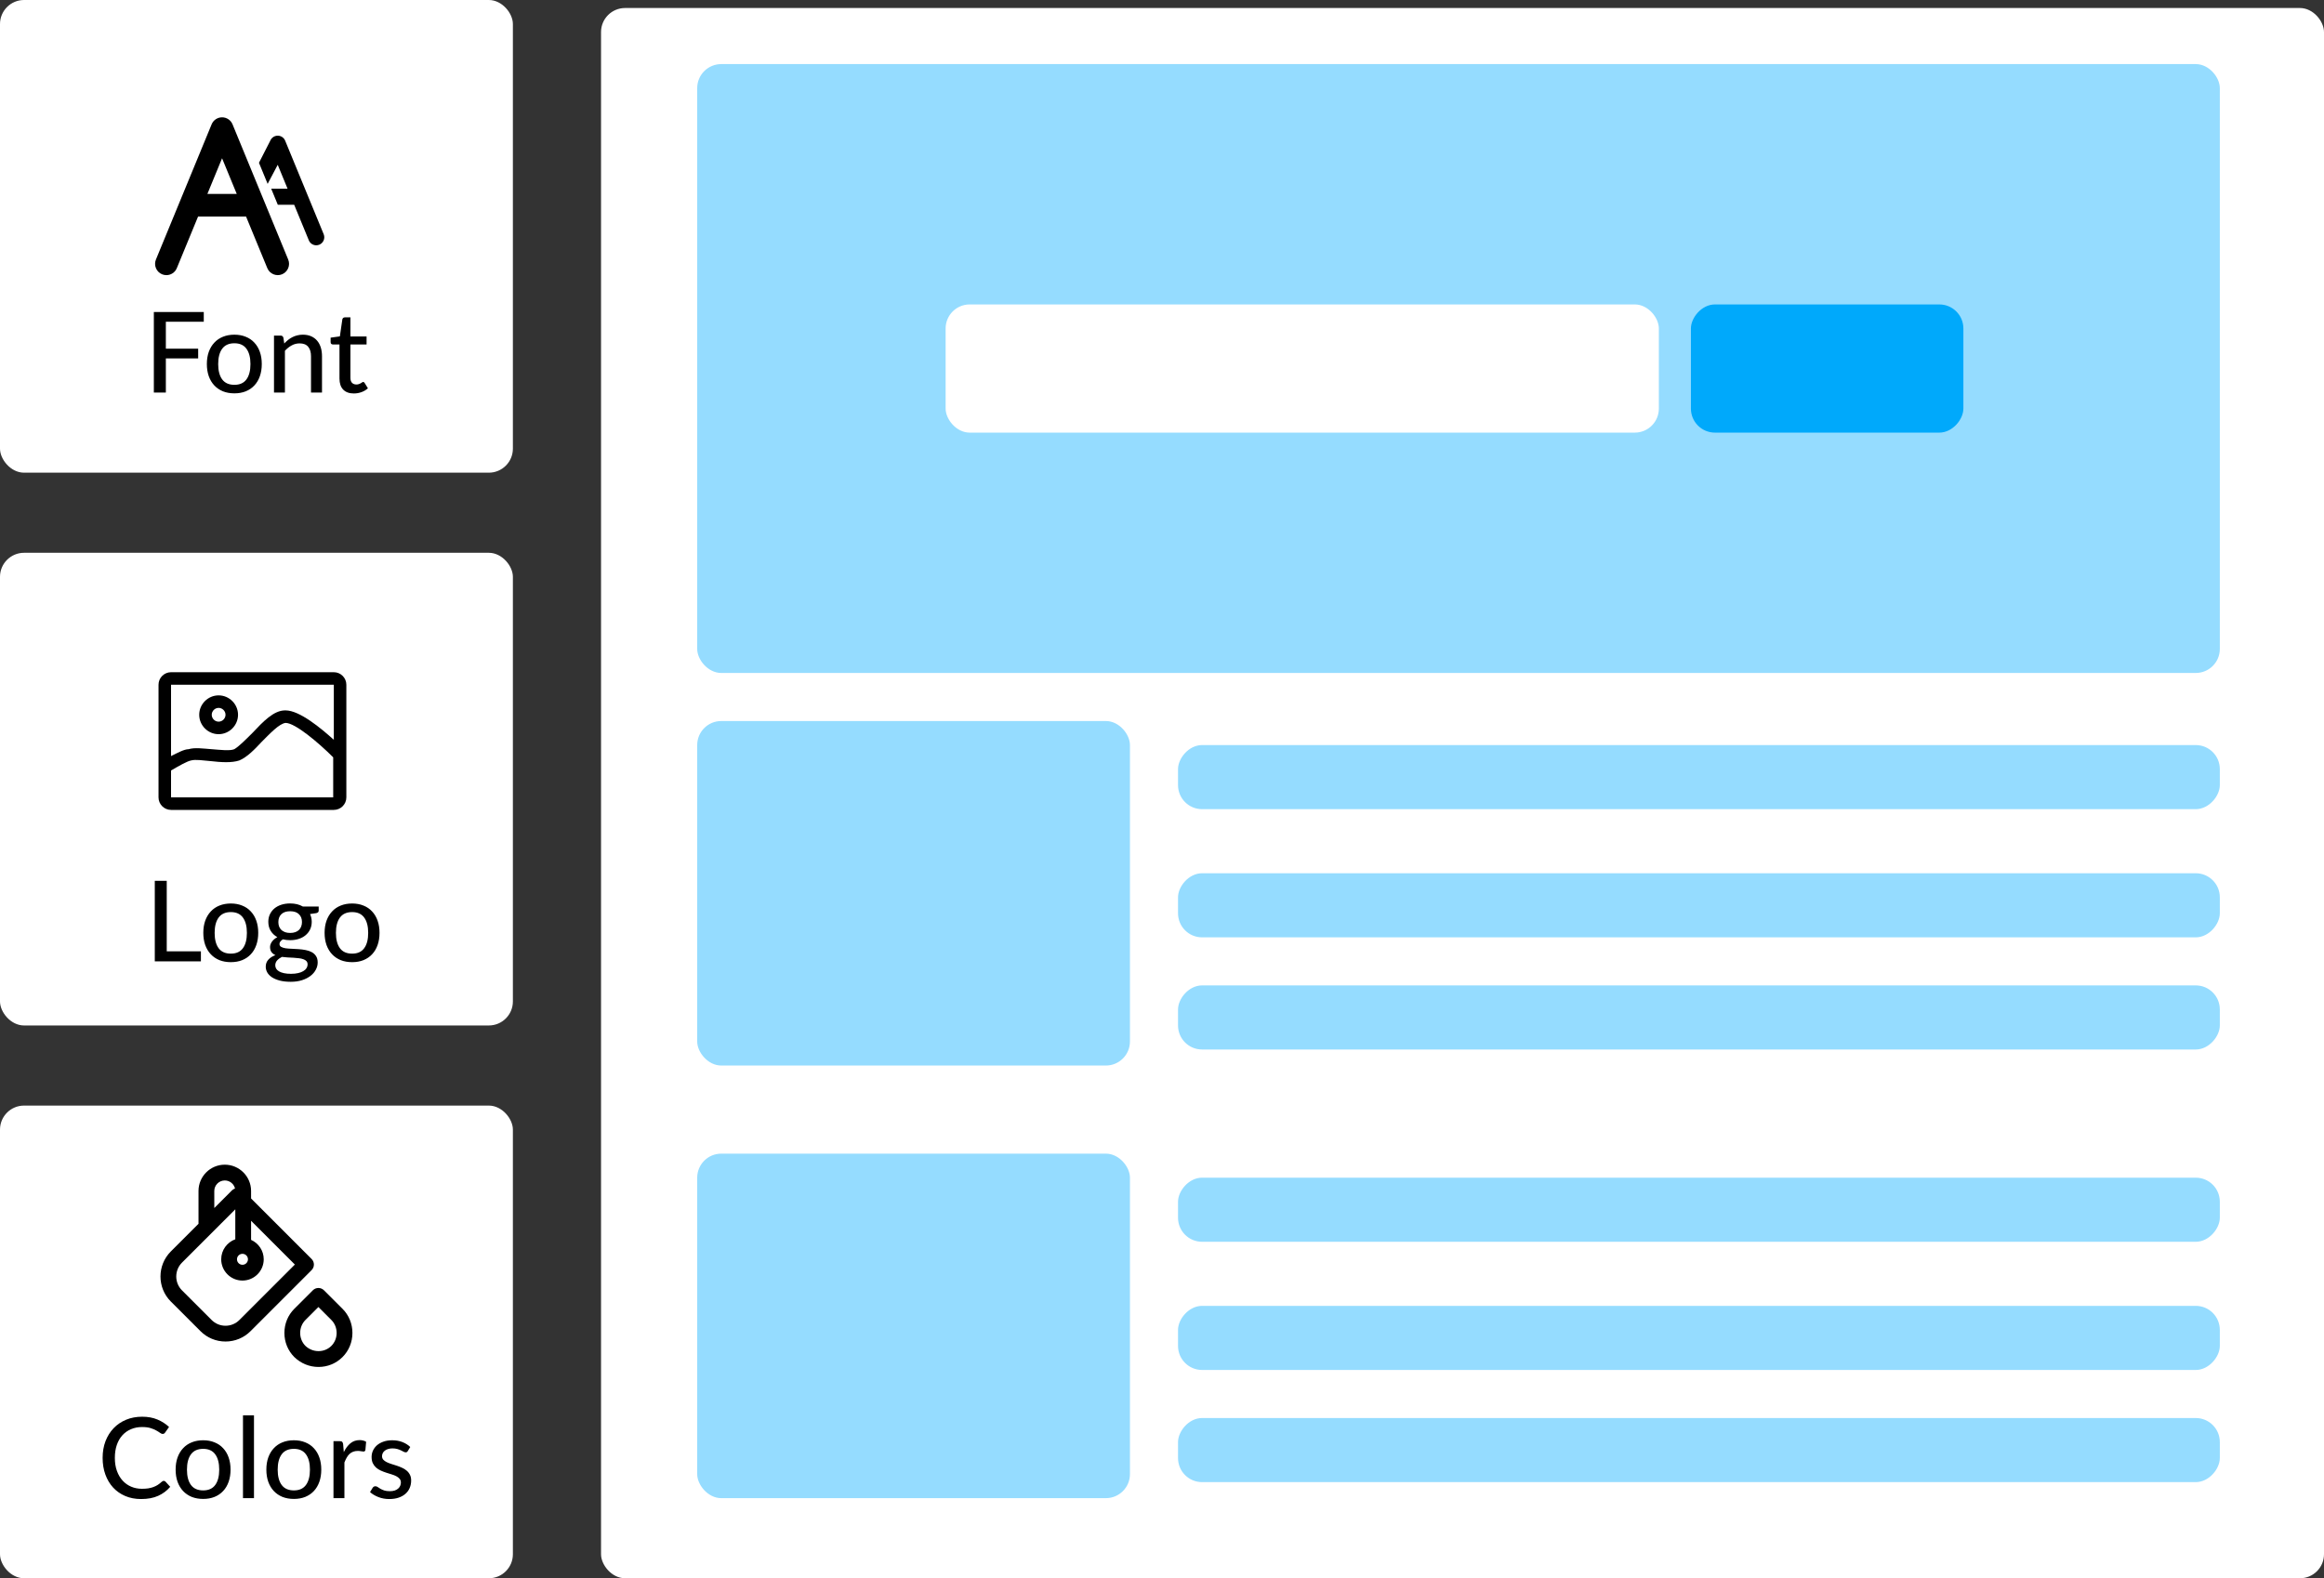
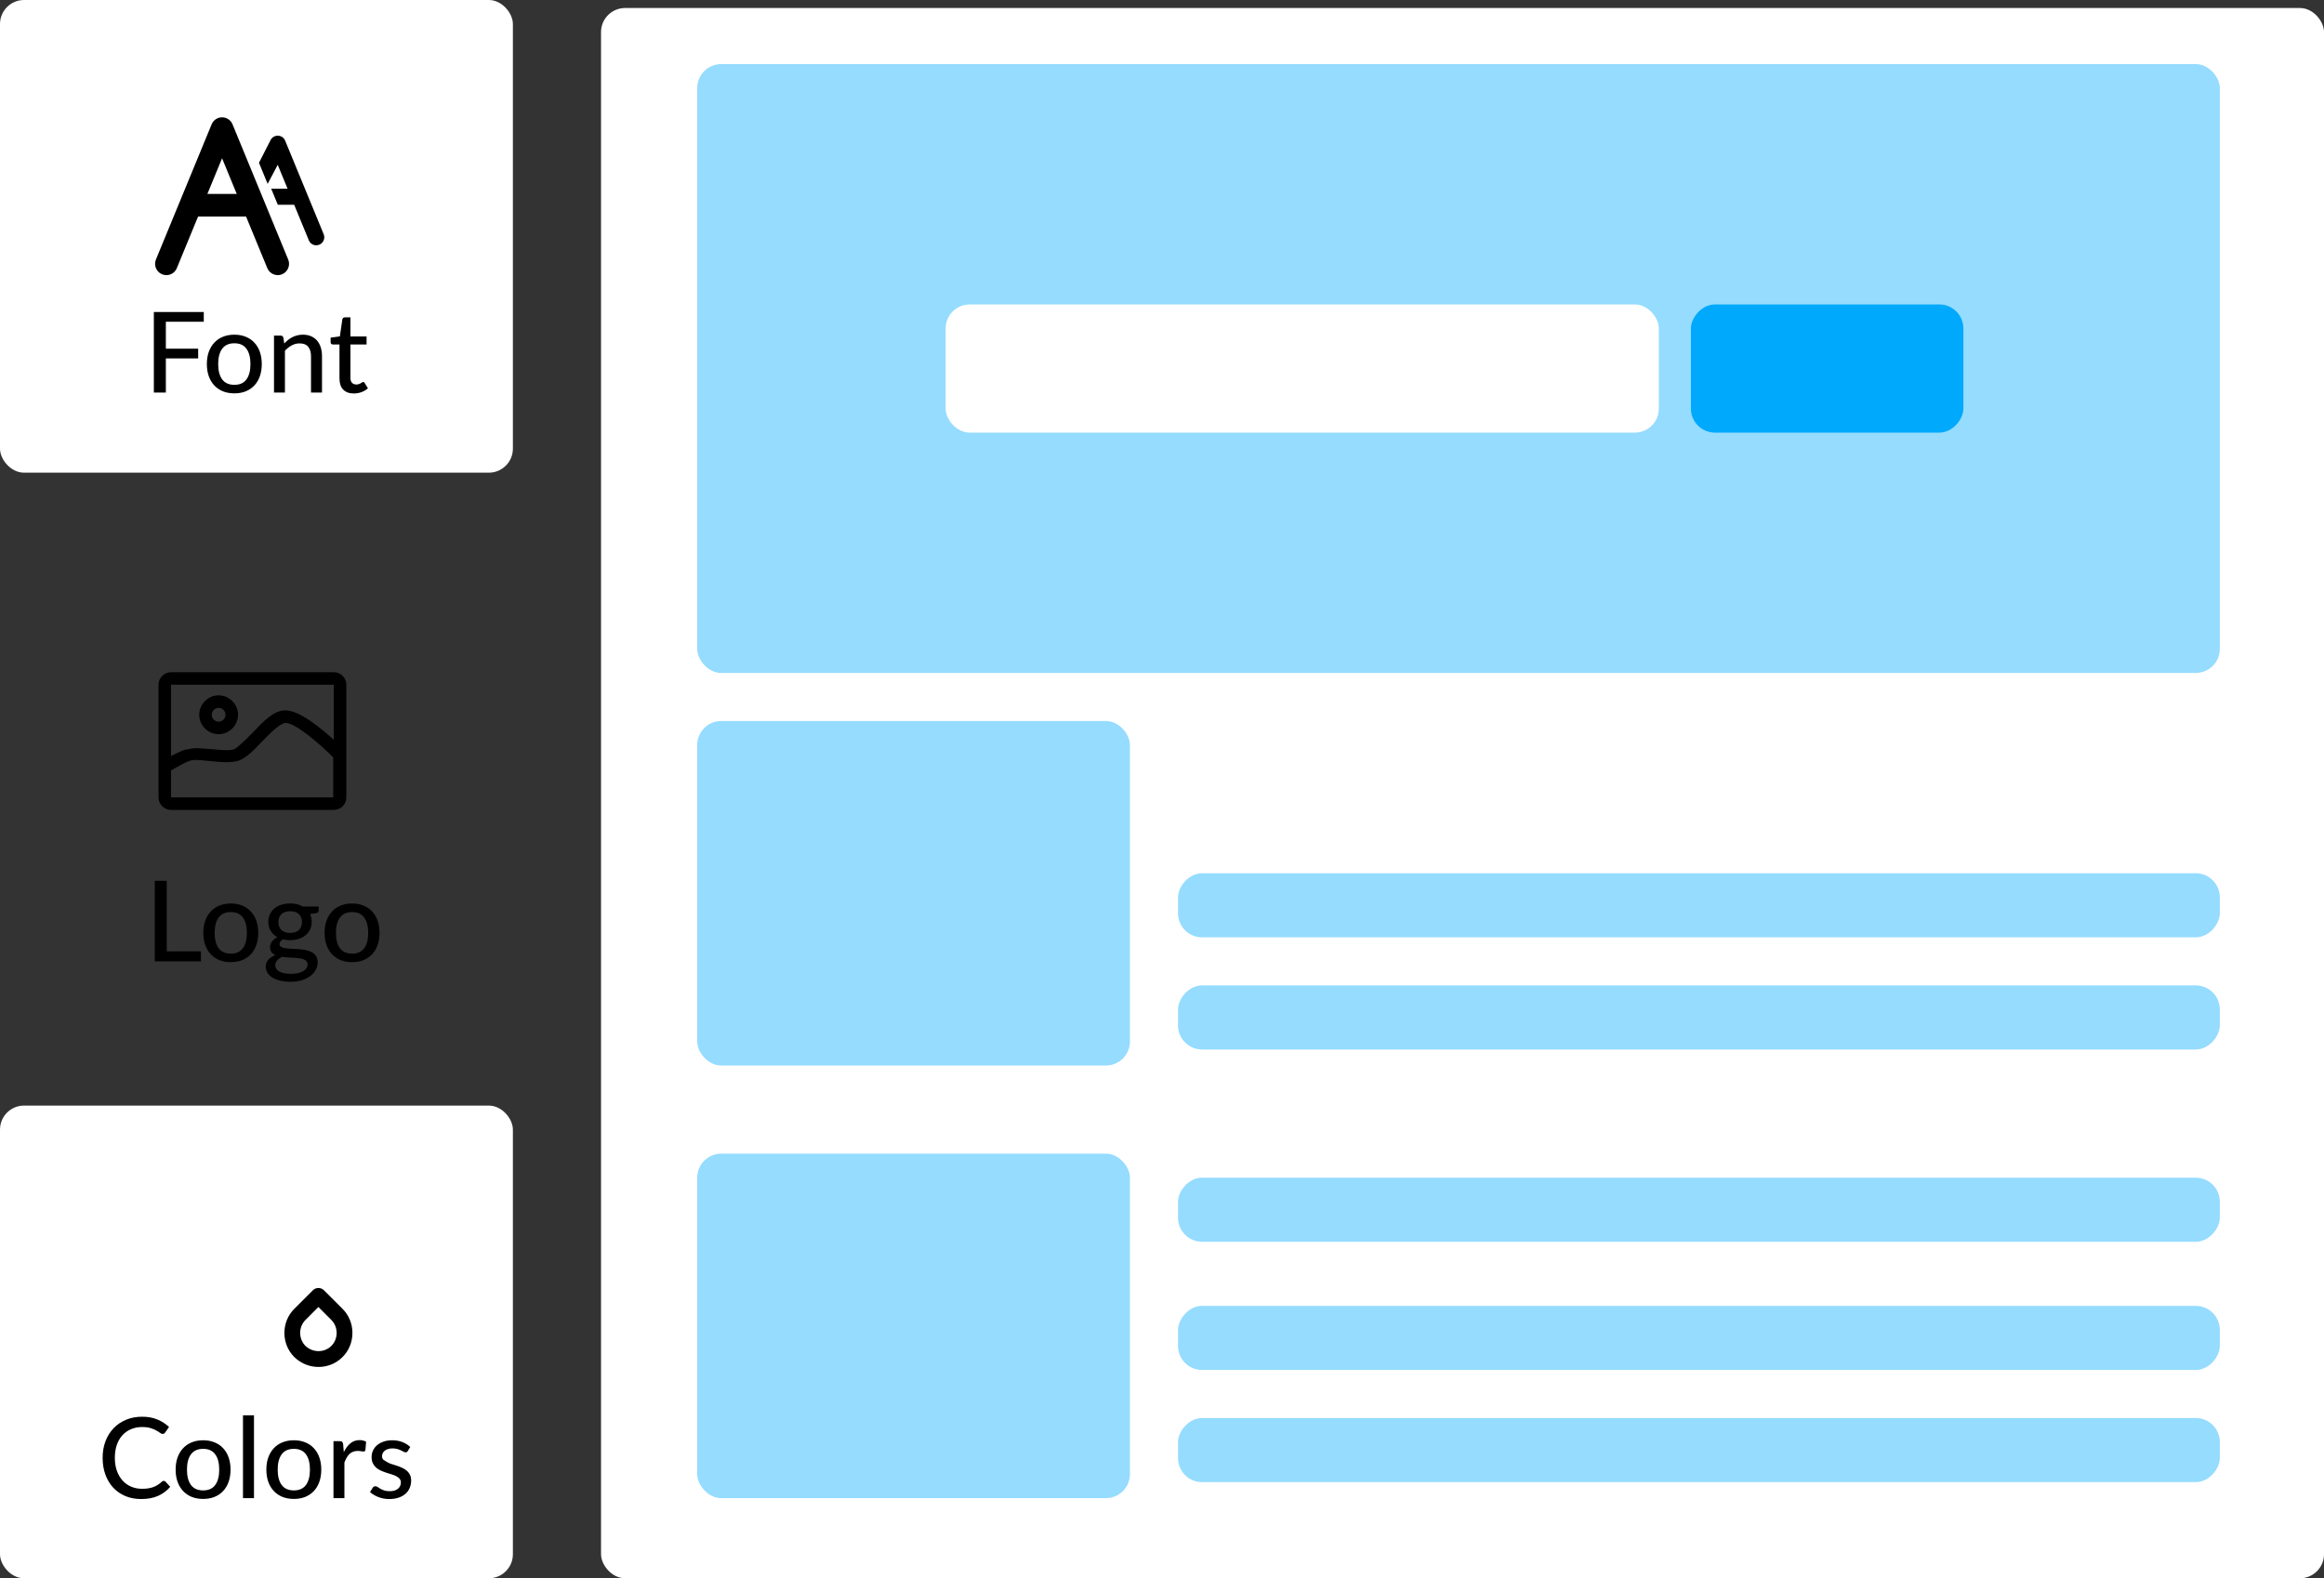
<svg xmlns="http://www.w3.org/2000/svg" width="290" height="197" viewBox="0 0 290 197" fill="none">
  <rect x="0" y="0" width="290" height="197" fill="#333333" stroke="none" />
  <rect width="64" height="59" rx="3" fill="white" />
-   <rect y="69" width="64" height="59" rx="3" fill="white" />
  <rect y="138" width="64" height="59" rx="3" fill="white" />
  <path d="M20.226 34.237C20.402 34.308 20.584 34.343 20.762 34.343C21.316 34.343 21.841 34.014 22.065 33.469L24.718 27.027H30.703L33.356 33.469C33.653 34.189 34.48 34.532 35.196 34.237C35.915 33.939 36.261 33.115 35.963 32.397L29.016 15.518C28.797 14.989 28.283 14.644 27.712 14.644C27.142 14.644 26.626 14.989 26.409 15.516L19.458 32.395C19.161 33.115 19.506 33.939 20.226 34.237ZM27.711 19.756L29.543 24.207H25.878L27.711 19.756Z" fill="black" />
  <path d="M33.843 23.559L34.665 25.556H36.708L38.537 29.997C38.697 30.385 39.069 30.618 39.464 30.618C39.591 30.618 39.721 30.592 39.846 30.543C40.358 30.331 40.601 29.746 40.391 29.235L35.583 17.557C35.429 17.181 35.064 16.936 34.656 16.936C34.25 16.936 33.885 17.181 33.729 17.557L32.315 20.32L33.398 22.951L34.656 20.572L35.884 23.555H33.905C33.885 23.553 33.864 23.557 33.843 23.559Z" fill="black" />
  <path d="M41.656 83.906H21.344C20.484 83.906 19.781 84.609 19.781 85.469V99.531C19.781 100.391 20.484 101.094 21.344 101.094H41.656C42.516 101.094 43.219 100.391 43.219 99.531V85.469C43.219 84.609 42.516 83.906 41.656 83.906ZM41.656 85.469V92.344C40.016 90.859 37.359 88.672 35.641 88.672H35.563C34.156 88.672 32.828 90.078 31.5 91.484C30.641 92.344 29.781 93.203 29.235 93.516C28.688 93.75 27.438 93.594 26.422 93.516C25.328 93.437 24.313 93.281 23.532 93.516C22.985 93.516 22.125 93.984 21.344 94.375V85.469L41.656 85.469ZM21.344 99.531V96.172C22.281 95.625 23.375 95 23.844 94.922C24.391 94.766 25.328 94.922 26.266 95C27.594 95.156 28.922 95.234 29.859 94.922C30.797 94.531 31.734 93.594 32.672 92.578C33.688 91.562 34.859 90.312 35.641 90.234C36.812 90.234 39.703 92.656 41.578 94.531V99.531H21.344Z" fill="black" />
  <path d="M27.281 91.641C28.609 91.641 29.703 90.547 29.703 89.219C29.703 87.891 28.609 86.797 27.281 86.797C25.953 86.797 24.859 87.891 24.859 89.219C24.859 90.547 25.953 91.641 27.281 91.641ZM27.281 88.359C27.75 88.359 28.141 88.75 28.141 89.219C28.141 89.687 27.75 90.078 27.281 90.078C26.812 90.078 26.422 89.687 26.422 89.219C26.422 88.75 26.812 88.359 27.281 88.359Z" fill="black" />
  <path d="M42.742 163.369L40.428 161.056C40.244 160.871 39.993 160.767 39.733 160.767C39.471 160.767 39.221 160.871 39.037 161.056L36.724 163.369C35.928 164.166 35.489 165.234 35.489 166.379C35.489 167.523 35.928 168.593 36.724 169.389C36.728 169.393 36.731 169.397 36.735 169.4C37.55 170.189 38.62 170.624 39.748 170.624C40.882 170.624 41.946 170.186 42.742 169.389C43.538 168.593 43.977 167.524 43.977 166.379C43.977 165.234 43.538 164.164 42.742 163.369ZM41.349 167.996C40.474 168.871 39.022 168.867 38.109 167.99C37.238 167.113 37.239 165.637 38.114 164.762L39.732 163.144L41.349 164.762C42.227 165.638 42.227 167.118 41.349 167.996Z" fill="black" />
-   <path d="M25.015 166.155C25.85 166.99 26.96 167.45 28.14 167.45C29.32 167.45 30.43 166.991 31.265 166.156L38.882 158.539C39.266 158.154 39.266 157.532 38.882 157.147L31.331 149.596V148.657C31.331 146.849 29.859 145.377 28.05 145.377C26.242 145.377 24.77 146.848 24.77 148.657V152.756L21.317 156.208C19.595 157.931 19.595 160.736 21.317 162.458L25.015 166.155ZM30.941 157.187C30.941 157.565 30.634 157.872 30.257 157.872C29.879 157.872 29.572 157.565 29.572 157.187C29.572 156.81 29.879 156.503 30.257 156.503C30.634 156.503 30.941 156.809 30.941 157.187ZM26.74 148.657C26.74 147.934 27.329 147.346 28.052 147.346C28.669 147.346 29.189 147.776 29.327 148.352C29.181 148.4 29.047 148.48 28.936 148.592L26.741 150.787L26.74 148.657ZM22.71 157.601L29.362 150.949V154.689C28.338 155.057 27.603 156.038 27.603 157.187C27.603 158.651 28.793 159.841 30.256 159.841C31.72 159.841 32.91 158.651 32.91 157.187C32.91 156.107 32.26 155.175 31.331 154.761V152.38L36.794 157.843L29.873 164.764C29.41 165.226 28.794 165.481 28.14 165.481C27.486 165.481 26.87 165.226 26.408 164.764L22.711 161.067C21.755 160.111 21.755 158.556 22.71 157.601Z" fill="black" />
  <path d="M20.696 40.159V43.526H24.728V44.737H20.696V49H19.198V38.948H25.428V40.159H20.696ZM29.25 41.776C29.772 41.776 30.244 41.862 30.664 42.035C31.088 42.203 31.448 42.448 31.742 42.77C32.04 43.087 32.269 43.472 32.428 43.925C32.586 44.373 32.666 44.877 32.666 45.437C32.666 45.997 32.586 46.503 32.428 46.956C32.269 47.409 32.04 47.794 31.742 48.111C31.448 48.428 31.088 48.673 30.664 48.846C30.244 49.014 29.772 49.098 29.25 49.098C28.722 49.098 28.246 49.014 27.822 48.846C27.402 48.673 27.042 48.428 26.744 48.111C26.445 47.794 26.214 47.409 26.051 46.956C25.892 46.503 25.813 45.997 25.813 45.437C25.813 44.877 25.892 44.373 26.051 43.925C26.214 43.472 26.445 43.087 26.744 42.77C27.042 42.448 27.402 42.203 27.822 42.035C28.246 41.862 28.722 41.776 29.25 41.776ZM29.25 48.034C29.922 48.034 30.423 47.808 30.755 47.355C31.086 46.902 31.252 46.265 31.252 45.444C31.252 44.623 31.086 43.986 30.755 43.533C30.423 43.076 29.922 42.847 29.25 42.847C28.568 42.847 28.06 43.076 27.724 43.533C27.392 43.986 27.227 44.623 27.227 45.444C27.227 46.265 27.392 46.902 27.724 47.355C28.06 47.808 28.568 48.034 29.25 48.034ZM35.471 42.875C35.624 42.712 35.785 42.562 35.953 42.427C36.121 42.292 36.299 42.177 36.486 42.084C36.677 41.986 36.88 41.911 37.094 41.86C37.314 41.804 37.547 41.776 37.794 41.776C38.187 41.776 38.529 41.841 38.824 41.972C39.122 42.103 39.372 42.287 39.572 42.525C39.773 42.758 39.925 43.041 40.028 43.372C40.13 43.703 40.181 44.07 40.181 44.471V49H38.809V44.471C38.809 43.962 38.693 43.568 38.459 43.288C38.226 43.003 37.869 42.861 37.389 42.861C37.038 42.861 36.709 42.945 36.401 43.113C36.098 43.276 35.816 43.5 35.554 43.785V49H34.19V41.888H35.008C35.2 41.888 35.319 41.979 35.365 42.161L35.471 42.875ZM44.154 49.112C43.58 49.112 43.136 48.951 42.824 48.629C42.516 48.307 42.362 47.847 42.362 47.25V42.994H41.536C41.456 42.994 41.389 42.971 41.333 42.924C41.281 42.873 41.256 42.798 41.256 42.7V42.147L42.411 41.986L42.719 39.865C42.737 39.786 42.772 39.725 42.824 39.683C42.88 39.636 42.95 39.613 43.034 39.613H43.727V42H45.743V42.994H43.727V47.159C43.727 47.439 43.794 47.649 43.93 47.789C44.07 47.924 44.247 47.992 44.462 47.992C44.588 47.992 44.695 47.976 44.784 47.943C44.877 47.91 44.956 47.875 45.022 47.838C45.087 47.796 45.143 47.759 45.19 47.726C45.236 47.693 45.278 47.677 45.316 47.677C45.362 47.677 45.397 47.689 45.421 47.712C45.449 47.731 45.477 47.763 45.505 47.81L45.911 48.468C45.687 48.673 45.421 48.832 45.113 48.944C44.805 49.056 44.485 49.112 44.154 49.112Z" fill="black" />
  <path d="M25.07 118.747V120H19.316V109.948H20.807V118.747H25.07ZM28.807 112.776C29.33 112.776 29.801 112.862 30.221 113.035C30.646 113.203 31.005 113.448 31.299 113.77C31.598 114.087 31.827 114.472 31.985 114.925C32.144 115.373 32.223 115.877 32.223 116.437C32.223 116.997 32.144 117.503 31.985 117.956C31.827 118.409 31.598 118.794 31.299 119.111C31.005 119.428 30.646 119.673 30.221 119.846C29.801 120.014 29.33 120.098 28.807 120.098C28.28 120.098 27.804 120.014 27.379 119.846C26.959 119.673 26.6 119.428 26.301 119.111C26.003 118.794 25.772 118.409 25.608 117.956C25.45 117.503 25.37 116.997 25.37 116.437C25.37 115.877 25.45 115.373 25.608 114.925C25.772 114.472 26.003 114.087 26.301 113.77C26.6 113.448 26.959 113.203 27.379 113.035C27.804 112.862 28.28 112.776 28.807 112.776ZM28.807 119.034C29.479 119.034 29.981 118.808 30.312 118.355C30.644 117.902 30.809 117.265 30.809 116.444C30.809 115.623 30.644 114.986 30.312 114.533C29.981 114.076 29.479 113.847 28.807 113.847C28.126 113.847 27.617 114.076 27.281 114.533C26.95 114.986 26.784 115.623 26.784 116.444C26.784 117.265 26.95 117.902 27.281 118.355C27.617 118.808 28.126 119.034 28.807 119.034ZM36.205 116.451C36.448 116.451 36.66 116.418 36.842 116.353C37.029 116.288 37.183 116.197 37.304 116.08C37.43 115.959 37.523 115.814 37.584 115.646C37.649 115.478 37.682 115.294 37.682 115.093C37.682 114.682 37.556 114.356 37.304 114.113C37.057 113.866 36.69 113.742 36.205 113.742C35.724 113.742 35.358 113.866 35.106 114.113C34.859 114.356 34.735 114.682 34.735 115.093C34.735 115.294 34.765 115.478 34.826 115.646C34.891 115.809 34.985 115.952 35.106 116.073C35.232 116.19 35.386 116.283 35.568 116.353C35.755 116.418 35.967 116.451 36.205 116.451ZM38.382 120.371C38.382 120.203 38.335 120.07 38.242 119.972C38.149 119.869 38.02 119.79 37.857 119.734C37.698 119.673 37.512 119.631 37.297 119.608C37.082 119.58 36.856 119.559 36.618 119.545C36.385 119.531 36.144 119.519 35.897 119.51C35.65 119.496 35.412 119.473 35.183 119.44C34.94 119.561 34.74 119.708 34.581 119.881C34.427 120.054 34.35 120.257 34.35 120.49C34.35 120.639 34.387 120.779 34.462 120.91C34.541 121.041 34.66 121.153 34.819 121.246C34.982 121.344 35.185 121.419 35.428 121.47C35.675 121.526 35.969 121.554 36.31 121.554C36.646 121.554 36.942 121.524 37.199 121.463C37.456 121.407 37.67 121.325 37.843 121.218C38.02 121.115 38.153 120.992 38.242 120.847C38.335 120.702 38.382 120.544 38.382 120.371ZM39.768 113.154V113.665C39.768 113.833 39.663 113.938 39.453 113.98L38.69 114.092C38.755 114.237 38.807 114.391 38.844 114.554C38.881 114.713 38.9 114.881 38.9 115.058C38.9 115.408 38.832 115.725 38.697 116.01C38.562 116.29 38.375 116.53 38.137 116.731C37.899 116.932 37.614 117.086 37.283 117.193C36.956 117.3 36.597 117.354 36.205 117.354C35.883 117.354 35.582 117.319 35.302 117.249C35.162 117.333 35.055 117.426 34.98 117.529C34.91 117.627 34.875 117.725 34.875 117.823C34.875 117.986 34.943 118.108 35.078 118.187C35.218 118.266 35.398 118.325 35.617 118.362C35.841 118.395 36.095 118.416 36.38 118.425C36.669 118.434 36.961 118.451 37.255 118.474C37.554 118.493 37.845 118.53 38.13 118.586C38.419 118.637 38.674 118.724 38.893 118.845C39.117 118.962 39.297 119.125 39.432 119.335C39.572 119.54 39.642 119.809 39.642 120.14C39.642 120.448 39.565 120.747 39.411 121.036C39.262 121.325 39.042 121.582 38.753 121.806C38.464 122.03 38.111 122.21 37.696 122.345C37.281 122.48 36.809 122.548 36.282 122.548C35.755 122.548 35.295 122.497 34.903 122.394C34.516 122.291 34.191 122.154 33.93 121.981C33.673 121.808 33.48 121.608 33.349 121.379C33.223 121.15 33.16 120.912 33.16 120.665C33.16 120.32 33.267 120.028 33.482 119.79C33.697 119.547 33.993 119.358 34.371 119.223C34.166 119.13 34.002 119.004 33.881 118.845C33.76 118.682 33.699 118.467 33.699 118.201C33.699 118.098 33.718 117.993 33.755 117.886C33.792 117.774 33.848 117.664 33.923 117.557C34.002 117.445 34.098 117.34 34.21 117.242C34.327 117.144 34.46 117.055 34.609 116.976C34.259 116.78 33.984 116.521 33.783 116.199C33.582 115.872 33.482 115.492 33.482 115.058C33.482 114.708 33.55 114.393 33.685 114.113C33.82 113.833 34.007 113.593 34.245 113.392C34.488 113.191 34.775 113.037 35.106 112.93C35.442 112.823 35.808 112.769 36.205 112.769C36.821 112.769 37.351 112.897 37.794 113.154H39.768ZM43.942 112.776C44.465 112.776 44.936 112.862 45.356 113.035C45.781 113.203 46.14 113.448 46.434 113.77C46.733 114.087 46.962 114.472 47.12 114.925C47.279 115.373 47.358 115.877 47.358 116.437C47.358 116.997 47.279 117.503 47.12 117.956C46.962 118.409 46.733 118.794 46.434 119.111C46.14 119.428 45.781 119.673 45.356 119.846C44.936 120.014 44.465 120.098 43.942 120.098C43.415 120.098 42.939 120.014 42.514 119.846C42.094 119.673 41.735 119.428 41.436 119.111C41.138 118.794 40.907 118.409 40.743 117.956C40.584 117.503 40.505 116.997 40.505 116.437C40.505 115.877 40.584 115.373 40.743 114.925C40.907 114.472 41.138 114.087 41.436 113.77C41.735 113.448 42.094 113.203 42.514 113.035C42.939 112.862 43.415 112.776 43.942 112.776ZM43.942 119.034C44.614 119.034 45.116 118.808 45.447 118.355C45.779 117.902 45.944 117.265 45.944 116.444C45.944 115.623 45.779 114.986 45.447 114.533C45.116 114.076 44.614 113.847 43.942 113.847C43.261 113.847 42.752 114.076 42.416 114.533C42.085 114.986 41.919 115.623 41.919 116.444C41.919 117.265 42.085 117.902 42.416 118.355C42.752 118.808 43.261 119.034 43.942 119.034Z" fill="black" />
-   <path d="M20.436 184.844C20.52 184.844 20.592 184.877 20.653 184.942L21.241 185.586C20.83 186.071 20.328 186.447 19.736 186.713C19.148 186.979 18.438 187.112 17.608 187.112C16.88 187.112 16.219 186.986 15.627 186.734C15.039 186.482 14.535 186.13 14.115 185.677C13.699 185.224 13.377 184.683 13.149 184.053C12.92 183.423 12.806 182.73 12.806 181.974C12.806 181.218 12.925 180.525 13.163 179.895C13.405 179.265 13.744 178.724 14.178 178.271C14.612 177.818 15.13 177.466 15.732 177.214C16.338 176.962 17.008 176.836 17.741 176.836C18.455 176.836 19.089 176.953 19.645 177.186C20.2 177.419 20.683 177.73 21.094 178.117L20.604 178.81C20.571 178.861 20.529 178.903 20.478 178.936C20.431 178.969 20.368 178.985 20.289 178.985C20.2 178.985 20.095 178.941 19.974 178.852C19.857 178.763 19.701 178.665 19.505 178.558C19.313 178.446 19.075 178.346 18.791 178.257C18.506 178.168 18.151 178.124 17.727 178.124C17.227 178.124 16.77 178.213 16.355 178.39C15.939 178.563 15.58 178.815 15.277 179.146C14.978 179.473 14.745 179.876 14.577 180.357C14.413 180.833 14.332 181.372 14.332 181.974C14.332 182.585 14.418 183.129 14.591 183.605C14.763 184.081 15.001 184.485 15.305 184.816C15.608 185.147 15.965 185.399 16.376 185.572C16.786 185.745 17.23 185.831 17.706 185.831C17.995 185.831 18.254 185.815 18.483 185.782C18.716 185.745 18.928 185.691 19.12 185.621C19.316 185.551 19.5 185.462 19.673 185.355C19.845 185.243 20.016 185.11 20.184 184.956C20.221 184.923 20.261 184.898 20.303 184.879C20.345 184.856 20.389 184.844 20.436 184.844ZM25.353 179.776C25.876 179.776 26.347 179.862 26.767 180.035C27.192 180.203 27.551 180.448 27.845 180.77C28.144 181.087 28.373 181.472 28.531 181.925C28.69 182.373 28.769 182.877 28.769 183.437C28.769 183.997 28.69 184.503 28.531 184.956C28.373 185.409 28.144 185.794 27.845 186.111C27.551 186.428 27.192 186.673 26.767 186.846C26.347 187.014 25.876 187.098 25.353 187.098C24.826 187.098 24.35 187.014 23.925 186.846C23.505 186.673 23.146 186.428 22.847 186.111C22.549 185.794 22.318 185.409 22.154 184.956C21.996 184.503 21.916 183.997 21.916 183.437C21.916 182.877 21.996 182.373 22.154 181.925C22.318 181.472 22.549 181.087 22.847 180.77C23.146 180.448 23.505 180.203 23.925 180.035C24.35 179.862 24.826 179.776 25.353 179.776ZM25.353 186.034C26.025 186.034 26.527 185.808 26.858 185.355C27.19 184.902 27.355 184.265 27.355 183.444C27.355 182.623 27.19 181.986 26.858 181.533C26.527 181.076 26.025 180.847 25.353 180.847C24.672 180.847 24.163 181.076 23.827 181.533C23.496 181.986 23.33 182.623 23.33 183.444C23.33 184.265 23.496 184.902 23.827 185.355C24.163 185.808 24.672 186.034 25.353 186.034ZM31.693 176.668V187H30.321V176.668H31.693ZM36.674 179.776C37.196 179.776 37.668 179.862 38.088 180.035C38.512 180.203 38.872 180.448 39.166 180.77C39.464 181.087 39.693 181.472 39.852 181.925C40.01 182.373 40.09 182.877 40.09 183.437C40.09 183.997 40.01 184.503 39.852 184.956C39.693 185.409 39.464 185.794 39.166 186.111C38.872 186.428 38.512 186.673 38.088 186.846C37.668 187.014 37.196 187.098 36.674 187.098C36.146 187.098 35.67 187.014 35.246 186.846C34.826 186.673 34.466 186.428 34.168 186.111C33.869 185.794 33.638 185.409 33.475 184.956C33.316 184.503 33.237 183.997 33.237 183.437C33.237 182.877 33.316 182.373 33.475 181.925C33.638 181.472 33.869 181.087 34.168 180.77C34.466 180.448 34.826 180.203 35.246 180.035C35.67 179.862 36.146 179.776 36.674 179.776ZM36.674 186.034C37.346 186.034 37.847 185.808 38.179 185.355C38.51 184.902 38.676 184.265 38.676 183.444C38.676 182.623 38.51 181.986 38.179 181.533C37.847 181.076 37.346 180.847 36.674 180.847C35.992 180.847 35.484 181.076 35.148 181.533C34.816 181.986 34.651 182.623 34.651 183.444C34.651 184.265 34.816 184.902 35.148 185.355C35.484 185.808 35.992 186.034 36.674 186.034ZM42.901 181.253C43.13 180.786 43.405 180.42 43.727 180.154C44.049 179.888 44.437 179.755 44.889 179.755C45.043 179.755 45.188 179.774 45.323 179.811C45.463 179.844 45.585 179.895 45.687 179.965L45.596 180.994C45.564 181.12 45.487 181.183 45.365 181.183C45.3 181.183 45.202 181.171 45.071 181.148C44.941 181.12 44.801 181.106 44.651 181.106C44.432 181.106 44.238 181.139 44.07 181.204C43.902 181.265 43.751 181.358 43.615 181.484C43.485 181.605 43.368 181.757 43.265 181.939C43.163 182.116 43.067 182.319 42.978 182.548V187H41.613V179.888H42.397C42.547 179.888 42.647 179.916 42.698 179.972C42.754 180.023 42.794 180.117 42.817 180.252L42.901 181.253ZM50.892 181.113C50.855 181.174 50.815 181.218 50.773 181.246C50.731 181.269 50.678 181.281 50.612 181.281C50.538 181.281 50.454 181.255 50.36 181.204C50.272 181.153 50.162 181.097 50.031 181.036C49.905 180.975 49.756 180.919 49.583 180.868C49.411 180.817 49.205 180.791 48.967 180.791C48.771 180.791 48.592 180.817 48.428 180.868C48.27 180.915 48.134 180.982 48.022 181.071C47.91 181.155 47.824 181.258 47.763 181.379C47.703 181.496 47.672 181.622 47.672 181.757C47.672 181.934 47.724 182.081 47.826 182.198C47.934 182.315 48.071 182.415 48.239 182.499C48.412 182.583 48.606 182.66 48.82 182.73C49.04 182.795 49.261 182.865 49.485 182.94C49.714 183.015 49.936 183.101 50.15 183.199C50.37 183.292 50.563 183.411 50.731 183.556C50.904 183.696 51.042 183.866 51.144 184.067C51.252 184.268 51.305 184.513 51.305 184.802C51.305 185.133 51.245 185.441 51.123 185.726C51.007 186.006 50.832 186.249 50.598 186.454C50.37 186.659 50.085 186.82 49.744 186.937C49.404 187.054 49.014 187.112 48.575 187.112C48.085 187.112 47.633 187.03 47.217 186.867C46.802 186.704 46.454 186.496 46.174 186.244L46.496 185.719C46.534 185.654 46.58 185.605 46.636 185.572C46.692 185.535 46.767 185.516 46.86 185.516C46.949 185.516 47.04 185.549 47.133 185.614C47.227 185.679 47.339 185.752 47.469 185.831C47.6 185.906 47.759 185.976 47.945 186.041C48.132 186.102 48.365 186.132 48.645 186.132C48.879 186.132 49.082 186.104 49.254 186.048C49.427 185.987 49.569 185.908 49.681 185.81C49.798 185.707 49.884 185.591 49.94 185.46C49.996 185.329 50.024 185.192 50.024 185.047C50.024 184.86 49.971 184.706 49.863 184.585C49.761 184.459 49.623 184.352 49.45 184.263C49.282 184.174 49.089 184.097 48.869 184.032C48.65 183.967 48.426 183.897 48.197 183.822C47.969 183.747 47.745 183.661 47.525 183.563C47.306 183.465 47.11 183.341 46.937 183.192C46.769 183.043 46.632 182.861 46.524 182.646C46.422 182.431 46.37 182.17 46.37 181.862C46.37 181.587 46.426 181.323 46.538 181.071C46.655 180.819 46.821 180.597 47.035 180.406C47.255 180.215 47.523 180.063 47.84 179.951C48.162 179.834 48.529 179.776 48.939 179.776C49.411 179.776 49.835 179.851 50.213 180C50.596 180.149 50.923 180.355 51.193 180.616L50.892 181.113Z" fill="black" />
+   <path d="M20.436 184.844C20.52 184.844 20.592 184.877 20.653 184.942L21.241 185.586C20.83 186.071 20.328 186.447 19.736 186.713C19.148 186.979 18.438 187.112 17.608 187.112C16.88 187.112 16.219 186.986 15.627 186.734C15.039 186.482 14.535 186.13 14.115 185.677C13.699 185.224 13.377 184.683 13.149 184.053C12.92 183.423 12.806 182.73 12.806 181.974C12.806 181.218 12.925 180.525 13.163 179.895C13.405 179.265 13.744 178.724 14.178 178.271C14.612 177.818 15.13 177.466 15.732 177.214C16.338 176.962 17.008 176.836 17.741 176.836C18.455 176.836 19.089 176.953 19.645 177.186C20.2 177.419 20.683 177.73 21.094 178.117L20.604 178.81C20.571 178.861 20.529 178.903 20.478 178.936C20.431 178.969 20.368 178.985 20.289 178.985C20.2 178.985 20.095 178.941 19.974 178.852C19.857 178.763 19.701 178.665 19.505 178.558C19.313 178.446 19.075 178.346 18.791 178.257C18.506 178.168 18.151 178.124 17.727 178.124C17.227 178.124 16.77 178.213 16.355 178.39C15.939 178.563 15.58 178.815 15.277 179.146C14.978 179.473 14.745 179.876 14.577 180.357C14.413 180.833 14.332 181.372 14.332 181.974C14.332 182.585 14.418 183.129 14.591 183.605C14.763 184.081 15.001 184.485 15.305 184.816C15.608 185.147 15.965 185.399 16.376 185.572C16.786 185.745 17.23 185.831 17.706 185.831C17.995 185.831 18.254 185.815 18.483 185.782C18.716 185.745 18.928 185.691 19.12 185.621C19.316 185.551 19.5 185.462 19.673 185.355C19.845 185.243 20.016 185.11 20.184 184.956C20.221 184.923 20.261 184.898 20.303 184.879C20.345 184.856 20.389 184.844 20.436 184.844ZM25.353 179.776C25.876 179.776 26.347 179.862 26.767 180.035C27.192 180.203 27.551 180.448 27.845 180.77C28.144 181.087 28.373 181.472 28.531 181.925C28.69 182.373 28.769 182.877 28.769 183.437C28.769 183.997 28.69 184.503 28.531 184.956C28.373 185.409 28.144 185.794 27.845 186.111C27.551 186.428 27.192 186.673 26.767 186.846C26.347 187.014 25.876 187.098 25.353 187.098C24.826 187.098 24.35 187.014 23.925 186.846C23.505 186.673 23.146 186.428 22.847 186.111C22.549 185.794 22.318 185.409 22.154 184.956C21.996 184.503 21.916 183.997 21.916 183.437C21.916 182.877 21.996 182.373 22.154 181.925C22.318 181.472 22.549 181.087 22.847 180.77C23.146 180.448 23.505 180.203 23.925 180.035C24.35 179.862 24.826 179.776 25.353 179.776ZM25.353 186.034C26.025 186.034 26.527 185.808 26.858 185.355C27.19 184.902 27.355 184.265 27.355 183.444C27.355 182.623 27.19 181.986 26.858 181.533C26.527 181.076 26.025 180.847 25.353 180.847C24.672 180.847 24.163 181.076 23.827 181.533C23.496 181.986 23.33 182.623 23.33 183.444C23.33 184.265 23.496 184.902 23.827 185.355C24.163 185.808 24.672 186.034 25.353 186.034ZM31.693 176.668V187H30.321V176.668H31.693ZM36.674 179.776C37.196 179.776 37.668 179.862 38.088 180.035C38.512 180.203 38.872 180.448 39.166 180.77C39.464 181.087 39.693 181.472 39.852 181.925C40.01 182.373 40.09 182.877 40.09 183.437C40.09 183.997 40.01 184.503 39.852 184.956C39.693 185.409 39.464 185.794 39.166 186.111C38.872 186.428 38.512 186.673 38.088 186.846C37.668 187.014 37.196 187.098 36.674 187.098C36.146 187.098 35.67 187.014 35.246 186.846C34.826 186.673 34.466 186.428 34.168 186.111C33.869 185.794 33.638 185.409 33.475 184.956C33.316 184.503 33.237 183.997 33.237 183.437C33.237 182.877 33.316 182.373 33.475 181.925C33.638 181.472 33.869 181.087 34.168 180.77C34.466 180.448 34.826 180.203 35.246 180.035C35.67 179.862 36.146 179.776 36.674 179.776ZM36.674 186.034C37.346 186.034 37.847 185.808 38.179 185.355C38.51 184.902 38.676 184.265 38.676 183.444C38.676 182.623 38.51 181.986 38.179 181.533C37.847 181.076 37.346 180.847 36.674 180.847C35.992 180.847 35.484 181.076 35.148 181.533C34.816 181.986 34.651 182.623 34.651 183.444C34.651 184.265 34.816 184.902 35.148 185.355C35.484 185.808 35.992 186.034 36.674 186.034ZM42.901 181.253C43.13 180.786 43.405 180.42 43.727 180.154C44.049 179.888 44.437 179.755 44.889 179.755C45.043 179.755 45.188 179.774 45.323 179.811C45.463 179.844 45.585 179.895 45.687 179.965L45.596 180.994C45.564 181.12 45.487 181.183 45.365 181.183C45.3 181.183 45.202 181.171 45.071 181.148C44.941 181.12 44.801 181.106 44.651 181.106C44.432 181.106 44.238 181.139 44.07 181.204C43.902 181.265 43.751 181.358 43.615 181.484C43.485 181.605 43.368 181.757 43.265 181.939C43.163 182.116 43.067 182.319 42.978 182.548V187H41.613V179.888H42.397C42.547 179.888 42.647 179.916 42.698 179.972C42.754 180.023 42.794 180.117 42.817 180.252L42.901 181.253ZM50.892 181.113C50.855 181.174 50.815 181.218 50.773 181.246C50.731 181.269 50.678 181.281 50.612 181.281C50.538 181.281 50.454 181.255 50.36 181.204C50.272 181.153 50.162 181.097 50.031 181.036C49.905 180.975 49.756 180.919 49.583 180.868C49.411 180.817 49.205 180.791 48.967 180.791C48.771 180.791 48.592 180.817 48.428 180.868C48.27 180.915 48.134 180.982 48.022 181.071C47.91 181.155 47.824 181.258 47.763 181.379C47.703 181.496 47.672 181.622 47.672 181.757C47.672 181.934 47.724 182.081 47.826 182.198C48.412 182.583 48.606 182.66 48.82 182.73C49.04 182.795 49.261 182.865 49.485 182.94C49.714 183.015 49.936 183.101 50.15 183.199C50.37 183.292 50.563 183.411 50.731 183.556C50.904 183.696 51.042 183.866 51.144 184.067C51.252 184.268 51.305 184.513 51.305 184.802C51.305 185.133 51.245 185.441 51.123 185.726C51.007 186.006 50.832 186.249 50.598 186.454C50.37 186.659 50.085 186.82 49.744 186.937C49.404 187.054 49.014 187.112 48.575 187.112C48.085 187.112 47.633 187.03 47.217 186.867C46.802 186.704 46.454 186.496 46.174 186.244L46.496 185.719C46.534 185.654 46.58 185.605 46.636 185.572C46.692 185.535 46.767 185.516 46.86 185.516C46.949 185.516 47.04 185.549 47.133 185.614C47.227 185.679 47.339 185.752 47.469 185.831C47.6 185.906 47.759 185.976 47.945 186.041C48.132 186.102 48.365 186.132 48.645 186.132C48.879 186.132 49.082 186.104 49.254 186.048C49.427 185.987 49.569 185.908 49.681 185.81C49.798 185.707 49.884 185.591 49.94 185.46C49.996 185.329 50.024 185.192 50.024 185.047C50.024 184.86 49.971 184.706 49.863 184.585C49.761 184.459 49.623 184.352 49.45 184.263C49.282 184.174 49.089 184.097 48.869 184.032C48.65 183.967 48.426 183.897 48.197 183.822C47.969 183.747 47.745 183.661 47.525 183.563C47.306 183.465 47.11 183.341 46.937 183.192C46.769 183.043 46.632 182.861 46.524 182.646C46.422 182.431 46.37 182.17 46.37 181.862C46.37 181.587 46.426 181.323 46.538 181.071C46.655 180.819 46.821 180.597 47.035 180.406C47.255 180.215 47.523 180.063 47.84 179.951C48.162 179.834 48.529 179.776 48.939 179.776C49.411 179.776 49.835 179.851 50.213 180C50.596 180.149 50.923 180.355 51.193 180.616L50.892 181.113Z" fill="black" />
  <rect x="75" y="1" width="215" height="196" rx="3" fill="white" />
  <rect x="87" y="8" width="190" height="76" rx="3" fill="#95DCFF" />
  <rect x="87" y="90" width="54" height="43" rx="3" fill="#95DCFF" />
  <rect x="87" y="144" width="54" height="43" rx="3" fill="#95DCFF" />
-   <rect width="130" height="8" rx="3" transform="matrix(1 0 0 -1 147 101)" fill="#95DCFF" />
  <rect width="130" height="8" rx="3" transform="matrix(1 0 0 -1 147 117)" fill="#95DCFF" />
  <rect width="130" height="8" rx="3" transform="matrix(1 0 0 -1 147 131)" fill="#95DCFF" />
  <rect width="130" height="8" rx="3" transform="matrix(1 0 0 -1 147 155)" fill="#95DCFF" />
  <rect width="130" height="8" rx="3" transform="matrix(1 0 0 -1 147 171)" fill="#95DCFF" />
  <rect width="130" height="8" rx="3" transform="matrix(1 0 0 -1 147 185)" fill="#95DCFF" />
  <rect x="118" y="38" width="89" height="16" rx="3" fill="white" />
  <rect width="34" height="16" rx="3" transform="matrix(-1 0 0 1 245 38)" fill="#00A9FB" />
</svg>